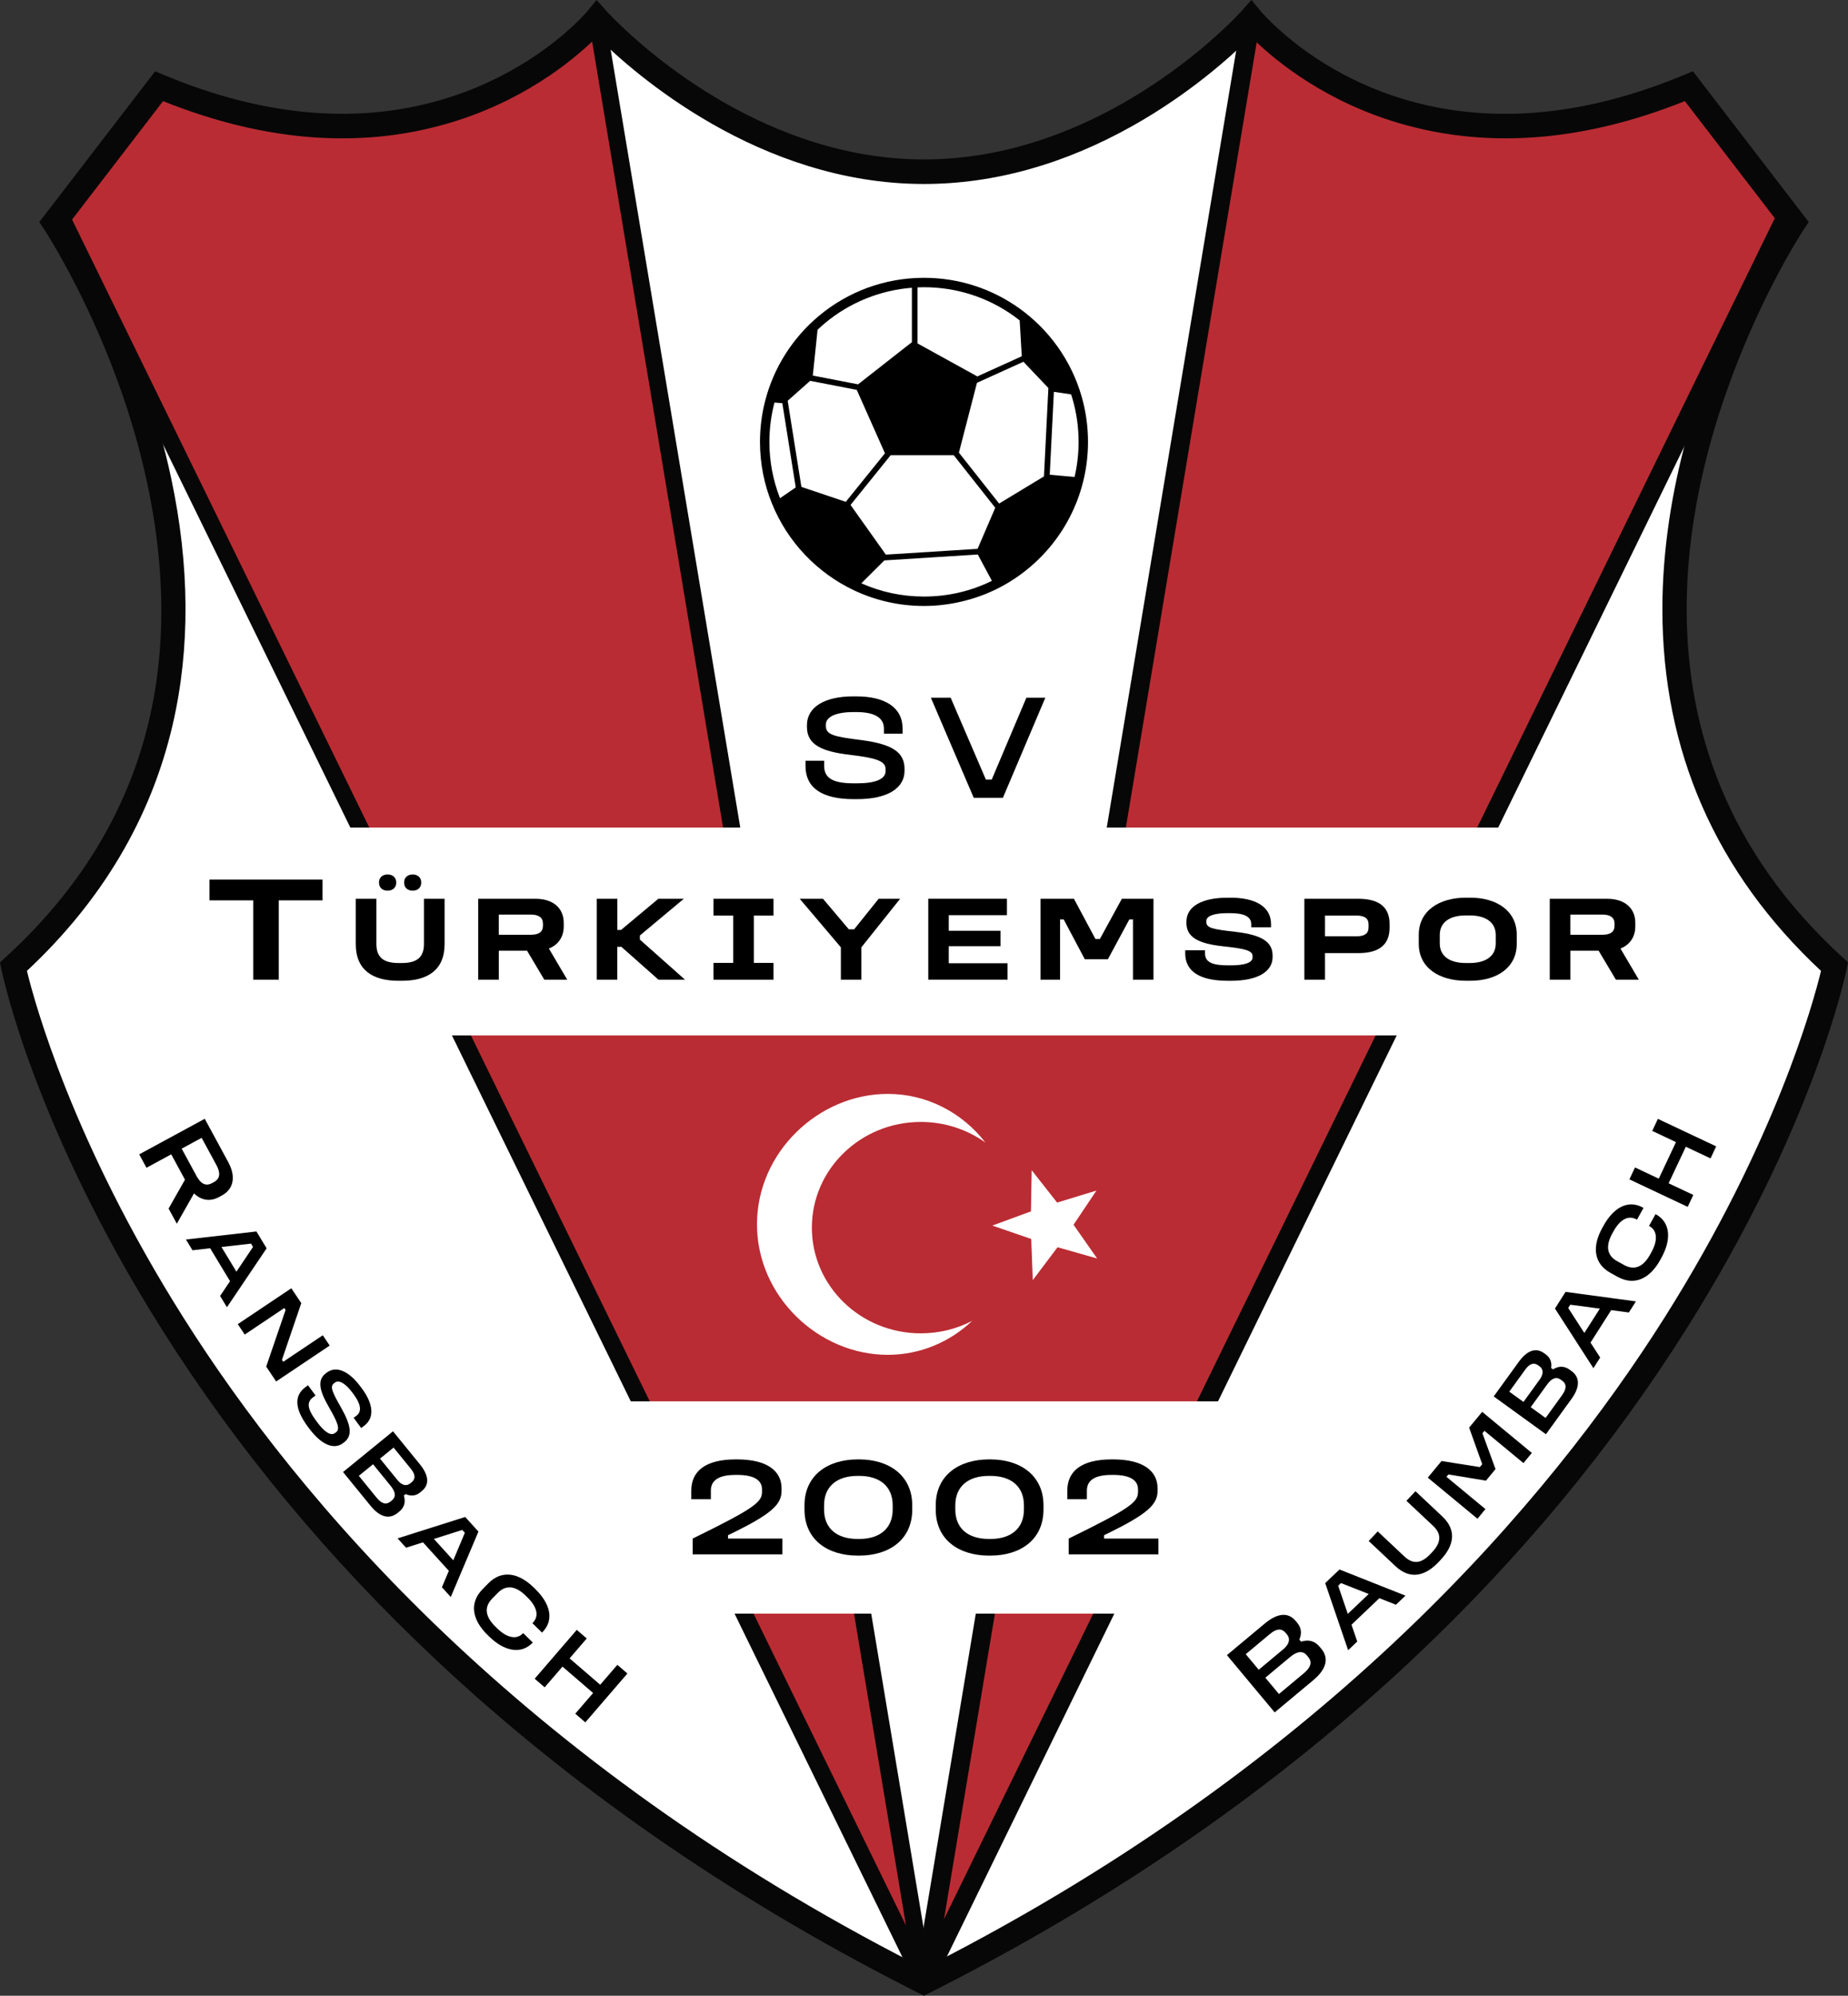
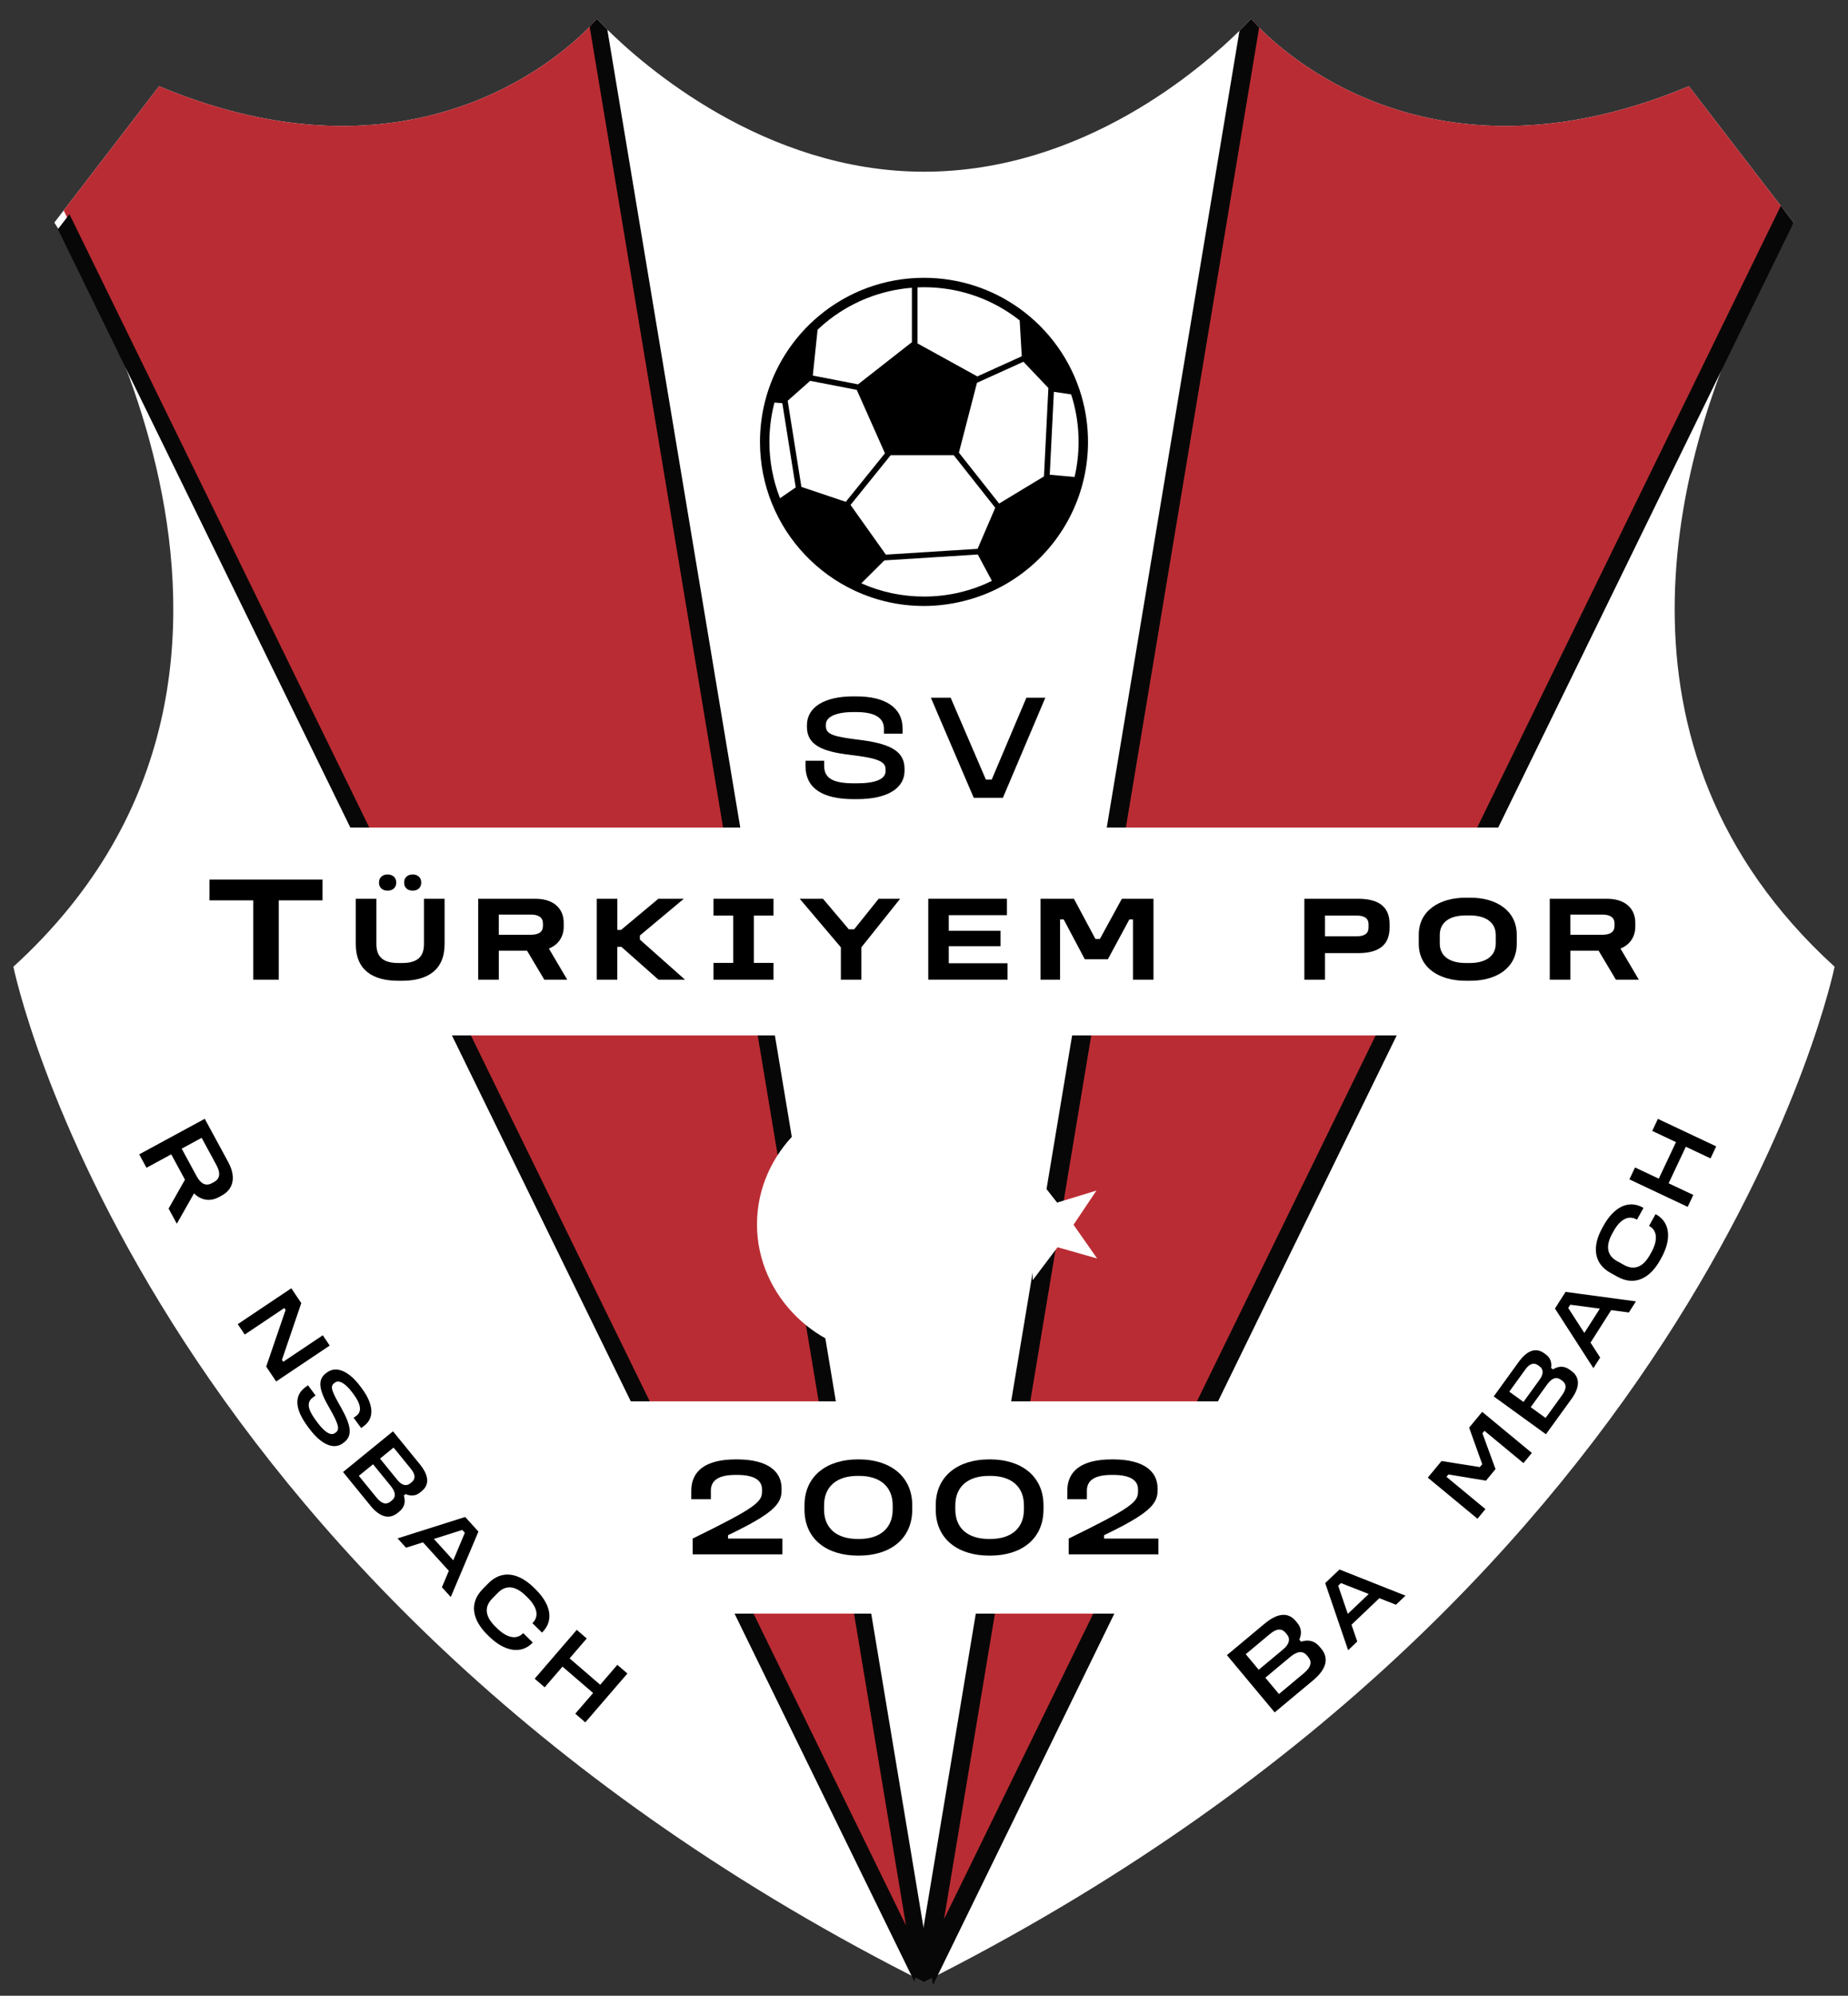
<svg xmlns="http://www.w3.org/2000/svg" id="_Шар_2" data-name="Шар 2" viewBox="0 0 979.88 1057.75">
  <rect x="0" y="0" width="979.88" height="1057.75" fill="#333333" stroke="none" />
  <defs>
    <style>      .cls-1 {        fill: #fff;      }      .cls-2 {        fill: #070707;      }      .cls-3 {        fill: #ba2c33;      }    </style>
  </defs>
  <g id="_Шар_1-2" data-name="Шар 1">
    <g>
      <path class="cls-1" d="M972.77,512.36s-65.96,324.95-475.45,534.35c-1.06.55-2.12,1.09-3.18,1.63-1.4.71-2.8,1.42-4.21,2.13-1.56-.79-3.12-1.57-4.67-2.36-.66-.34-1.32-.67-1.97-1.01C73.13,837.7,7.1,512.36,7.1,512.36,184.27,350.96,28.81,117.97,28.81,117.97l1.89-2.46,3.06-3.98,3.07-3.99,47.53-61.84c131.94,55.14,210.55-13.34,228.3-31.52,2.57-2.62,3.86-4.2,3.86-4.2,0,0,1.9,2.13,5.51,5.71,18.64,18.45,82.96,75.32,167.9,75.32s147.86-55.63,167.29-74.7c4.01-3.95,6.13-6.33,6.13-6.33,0,0,1.44,1.75,4.29,4.64,18.56,18.81,96.97,85.79,227.87,31.08l47.19,61.39,3.41,4.44,3.4,4.42,1.55,2.02s-7.61,11.41-17.55,30.93c-2.34,4.6-4.81,9.65-7.34,15.11l-.04.08c-35.25,76.06-82.04,231.05,46.64,348.27Z" />
      <g>
        <path class="cls-3" d="M487.4,1035.29L316.52,9.98s-1.29,1.58-3.86,4.2c-17.75,18.18-96.36,86.66-228.3,31.52l-47.53,61.84-3.07,3.99,5.16,10.62,447.24,920.56,3.77,7.76-2.53-15.18Z" />
        <path class="cls-2" d="M493.33,1043.47l-1.12-6.68h0s-2.53-15.2-2.53-15.2L322.03,15.69c-3.61-3.58-5.51-5.71-5.51-5.71,0,0-1.29,1.58-3.86,4.2l167.72,1006.32L36.83,113.52l-6.13,7.97,452.6,925.61,1.6,3.28.37-2.27c1.55.79,3.11,1.57,4.67,2.36,1.41-.71,2.81-1.42,4.21-2.13l-.81-4.87Z" />
      </g>
      <g>
        <path class="cls-3" d="M942.7,107.09l-47.19-61.39c-130.9,54.71-209.31-12.27-227.87-31.08-2.85-2.89-4.29-4.64-4.29-4.64l-171.14,1026.8h0s-2.28,13.69-2.28,13.69l3.4-7L940.95,122.15l5.16-10.62-3.41-4.44Z" />
        <path class="cls-2" d="M944.25,109.11l-443.7,908.06L667.64,14.62c-2.85-2.89-4.29-4.64-4.29-4.64,0,0-2.12,2.38-6.13,6.33l-167.54,1005.28-2.28,13.7-1.24,7.42-.9,5.4c1.55.79,3.11,1.57,4.67,2.36,1.41-.71,2.81-1.42,4.21-2.13l.61,3.67,2.57-5.3L951.06,117.97l-6.81-8.86Z" />
      </g>
-       <polygon class="cls-3" points="351.87 529.51 410.66 787.55 573.53 787.55 659.83 506.56 351.87 529.51" />
      <g>
        <polygon class="cls-1" points="547.04 620.21 560.52 637.37 581.38 631 569.23 649.12 581.74 666.99 560.75 661.04 547.62 678.46 546.8 656.66 526.17 649.55 546.65 642.03 547.04 620.21" />
        <path class="cls-1" d="M488.24,706.67c9.84,0,19.1-2.38,27.21-6.59-11.8,11.17-27.5,17.98-44.72,17.98-36.71,0-69.35-30.96-69.35-69.15s32.64-69.14,69.35-69.14c20.93,0,39.6,10.06,51.77,25.78-9.58-6.86-21.43-10.92-34.26-10.92-31.91,0-57.76,25.09-57.76,56.02s25.85,56.02,57.76,56.02Z" />
      </g>
      <rect class="cls-1" x="147.06" y="438.61" width="673.08" height="110.17" />
      <rect class="cls-1" x="249.4" y="742.71" width="468.4" height="112.52" />
      <path d="M573.43,209.84c-5.53-19.02-17.38-35.34-33.13-46.55h-.01c-14.21-10.11-31.59-16.05-50.36-16.05-21.18,0-40.58,7.56-55.66,20.14-13.91,11.6-24.14,27.46-28.68,45.58-1.71,6.8-2.62,13.91-2.62,21.24,0,11.6,2.27,22.66,6.39,32.78,8.24,20.24,23.88,36.67,43.56,45.94,11.23,5.29,23.77,8.25,37.01,8.25s26.8-3.2,38.37-8.91c23.3-11.46,40.71-33.05,46.5-59.03h0c1.38-6.14,2.1-12.49,2.1-19.03,0-8.46-1.21-16.63-3.47-24.36ZM553.56,252.49l-23.78,14.39-21.33-26.98,9.58-37.01,24.63-11.16,13.23,13.91-2.34,46.86ZM469.71,293.95l-18.72-26.33,21.28-26.37h33.43l22.02,27.86-9.37,21.78-48.65,3.06ZM424.93,258.05l-7.27-45.64,11.92-10.57,24.71,4.79,14.94,33.61-20.76,25.73-23.54-7.92ZM537.39,167.36l.58.41c.92.66,1.82,1.35,2.7,2.05l1.11,19-23.56,10.68-31.71-17.48v-29.71c1.14-.05,2.28-.08,3.42-.08,17.14,0,33.55,5.23,47.46,15.12ZM437.48,171.22c13.03-10.87,29.18-17.39,46.04-18.71v28.84l-28.55,22.35-23.99-4.65,2.53-24.28c1.28-1.22,2.6-2.41,3.97-3.55ZM407.97,234.2c0-6.77.83-13.51,2.47-20.02.07-.28.15-.55.22-.82l4.16.32,7.11,44.64-8.34,5.74c-3.72-9.51-5.63-19.55-5.63-29.86ZM489.93,316.17c-11.58,0-22.75-2.36-33.22-7.02l12.21-12.14,49.55-3.12,7.47,13.96c-11.24,5.52-23.36,8.32-36.01,8.32ZM556.61,251.61l2.2-43.94,9.13,1.35c.24.74.48,1.47.7,2.22,2.17,7.42,3.27,15.14,3.27,22.96,0,6.06-.67,12.09-1.98,17.92l-.1.47c-.01.06-.03.12-.05.19l-13.17-1.16Z" />
      <g>
        <path d="M390.84,773.48c16.08,0,23.57,6.23,23.57,15.34v1.26c0,7.19-4.89,12.3-28.38,23.57v1.78h28.83v8.38h-47.58v-8.38c33.57-16.38,36.76-19.49,36.76-24.83v-1.19c0-4.82-4-7.71-13.19-7.71h-.74c-9.19,0-13.19,2.96-13.19,8.38v4.52h-10.38v-4.52c0-10.38,7.49-16.6,23.57-16.6h.74Z" />
        <path d="M455.55,773.48c15.79,0,28.16,8.45,28.16,24.38v2.15c0,16.16-12.38,24.46-28.16,24.46h-.74c-15.86,0-28.24-8.3-28.24-24.46v-2.15c0-15.93,12.3-24.38,28.24-24.38h.74ZM436.95,797.86v2.15c0,9.93,6.6,15.64,17.86,15.64h.74c11.12,0,17.79-5.71,17.79-15.64v-2.15c0-9.93-6.67-15.64-17.79-15.64h-.74c-11.19,0-17.86,5.71-17.86,15.64Z" />
        <path d="M525.14,773.48c15.79,0,28.16,8.45,28.16,24.38v2.15c0,16.16-12.38,24.46-28.16,24.46h-.74c-15.86,0-28.24-8.3-28.24-24.46v-2.15c0-15.93,12.3-24.38,28.24-24.38h.74ZM506.54,797.86v2.15c0,9.93,6.6,15.64,17.86,15.64h.74c11.12,0,17.79-5.71,17.79-15.64v-2.15c0-9.93-6.67-15.64-17.79-15.64h-.74c-11.19,0-17.86,5.71-17.86,15.64Z" />
        <path d="M590.22,773.48c16.08,0,23.57,6.23,23.57,15.34v1.26c0,7.19-4.89,12.3-28.38,23.57v1.78h28.83v8.38h-47.58v-8.38c33.57-16.38,36.76-19.49,36.76-24.83v-1.19c0-4.82-4-7.71-13.19-7.71h-.74c-9.19,0-13.19,2.96-13.19,8.38v4.52h-10.38v-4.52c0-10.38,7.49-16.6,23.57-16.6h.74Z" />
      </g>
      <g>
        <path d="M454.2,369.09c14.7,0,24.38,5.62,24.38,17.02v2.77h-9.9v-2.77c0-6.18-5.78-8.71-14.55-8.71h-1.73c-8.93,0-14.48,2.45-14.48,6.57v.87c0,4.59,4.28,5.62,19.05,7.44,16.05,2.14,22.65,6.33,22.65,15.28v.95c0,9.11-8.78,15.04-25.2,15.04h-1.73c-16.88,0-25.58-6.02-25.58-17.5v-2.85h9.9v2.85c0,6.89,5.63,9.11,15.68,9.11h1.8c9.53,0,15.08-2.14,15.08-6.49v-.95c0-4.35-4.65-5.94-19.05-7.68-14.85-1.74-22.65-5.38-22.65-14.73v-.95c0-9.66,9.45-15.28,24.53-15.28h1.8Z" />
        <path d="M504.08,369.8l18.68,43.39h3.08l18.38-43.39h10.05l-22.5,53.05h-15.45l-22.73-53.05h10.5Z" />
      </g>
      <g>
        <path d="M171.02,466.18v11.01h-23.2v42.04h-13.54v-42.04h-23.2v-11.01h59.94Z" />
        <path d="M199.58,476.35v24c0,6.66,3.39,10.05,11.65,10.05h1.92c8.26,0,11.65-3.39,11.65-10.05v-24h10.94v24c0,13.95-9.22,19.46-22.59,19.46h-1.92c-13.38,0-22.59-5.5-22.59-19.46v-24h10.94ZM205.66,463.48c2.62,0,4.42,1.79,4.42,4.03v.51c0,2.24-1.79,4.03-4.42,4.03h-.26c-2.69,0-4.42-1.79-4.42-4.03v-.51c0-2.24,1.73-4.03,4.42-4.03h.26ZM218.91,463.48c2.69,0,4.42,1.79,4.42,4.03v.51c0,2.24-1.73,4.03-4.42,4.03h-.19c-2.69,0-4.42-1.79-4.42-4.03v-.51c0-2.24,1.73-4.03,4.42-4.03h.19Z" />
        <path d="M283.93,476.35c9.41,0,14.98,4.99,14.98,12.74v1.98c0,5.5-2.94,9.73-7.87,11.65l9.73,16.51h-12.16l-9.15-15.36h-14.97v15.36h-10.94v-42.88h30.4ZM264.48,495.42h16.96c4.16,0,6.46-1.41,6.46-4.8v-1.09c0-3.26-2.3-4.8-6.46-4.8h-16.96v10.69Z" />
        <path d="M327.33,476.35v16.51h1.98l19.77-16.51h13.5l-23.29,19.46v2.18l23.93,21.25h-14.08l-19.65-17.41h-2.18v17.41h-10.88v-42.88h10.88Z" />
        <path d="M410.14,476.35v8.9h-10.43v25.09h10.43v8.9h-31.81v-8.9h10.43v-25.09h-10.43v-8.9h31.81Z" />
        <path d="M436.38,476.35l13.7,16.19h2.82l12.99-16.19h11.39l-20.54,25.73v17.15h-10.88v-17.15l-21.82-25.73h12.35Z" />
        <path d="M533.92,476.35v8.7h-30.85v8.26h27.45v8.19h-27.45v9.02h31.17v8.7h-42.04v-42.88h41.72Z" />
        <path d="M569.44,476.35l11.39,21.31h2.37l11.65-21.31h16.77v42.88h-10.88v-31.93h-1.92l-11.39,21.12h-12.22l-11.2-21.12h-1.92v31.93h-10.37v-42.88h17.73Z" />
-         <path d="M652.38,475.77c12.99,0,21.57,4.54,21.57,14.02v1.66h-10.5v-1.66c0-4.29-4.42-5.82-11.13-5.82h-1.47c-6.98,0-11.2,1.47-11.2,4.1v.58c0,3.14,3.07,3.84,15.68,5.25,13.76,1.66,19.45,5.25,19.45,12.61v.7c0,7.62-7.62,12.61-22.14,12.61h-1.54c-14.98,0-22.65-4.99-22.65-14.53v-1.66h10.5v1.66c0,4.93,4.35,6.34,12.22,6.34h1.47c7.23,0,11.52-1.34,11.52-4.22v-.64c0-2.94-3.71-3.97-15.81-5.25-12.74-1.41-19.26-4.67-19.26-12.35v-.64c0-8.19,8.32-12.74,21.69-12.74h1.6Z" />
        <path d="M720.22,476.35c11.84,0,16.58,5.12,16.58,13.31v2.05c0,8.38-4.8,13.44-16.58,13.44h-17.66v14.08h-10.94v-42.88h28.61ZM702.56,496.25h16.57c4.22,0,6.53-1.28,6.53-4.8v-1.47c0-3.39-2.3-4.74-6.53-4.74h-16.57v11.01Z" />
        <path d="M779.67,475.77c13.89,0,24.57,6.98,24.57,19.65v4.8c0,12.74-10.69,19.58-24.57,19.58h-2.43c-14.14,0-24.96-6.85-24.96-19.58v-4.8c0-12.67,10.82-19.65,24.96-19.65h2.43ZM763.42,495.55v4.48c0,6.72,5.25,10.37,13.82,10.37h2.05c8.51,0,13.82-3.65,13.82-10.37v-4.48c0-6.72-5.31-10.37-13.82-10.37h-2.05c-8.58,0-13.82,3.65-13.82,10.37Z" />
        <path d="M852.12,476.35c9.41,0,14.98,4.99,14.98,12.74v1.98c0,5.5-2.94,9.73-7.87,11.65l9.73,16.51h-12.16l-9.15-15.36h-14.97v15.36h-10.94v-42.88h30.4ZM832.67,495.42h16.96c4.16,0,6.46-1.41,6.46-4.8v-1.09c0-3.26-2.3-4.8-6.46-4.8h-16.96v10.69Z" />
      </g>
      <g>
        <path d="M121.08,616.04c4.05,7.47,2.9,14.13-3.43,17.57l-1.61.87c-4.67,2.53-9.5,1.66-13.16-1.99l-9.12,16.09-4.36-8.04,8.68-15.31-7.29-13.43-13.12,7.12-3.85-7.11,34.75-18.85,12.52,23.08ZM96.34,608.79l7.85,14.47c2.14,3.94,4.76,5.68,8.18,3.82l1.04-.56c3.47-1.88,3.5-5.05,1.36-9l-7.85-14.47-10.58,5.74Z" />
-         <path d="M141.37,661.62l-21.04,31.22-3.62-5.98,5.27-7.84-10.56-17.45-9.36,1.08-3.46-5.71,37.37-4.26,5.41,8.94ZM117.44,660.91l7.92,13.09,8.8-13.14-1.06-1.75-15.67,1.79Z" />
        <path d="M159.75,690.65l-10.25,30.07.68,1.02,20.98-14.05,3.66,5.47-28.39,19.02-5.28-7.88,10.28-30.02-.68-1.02-20.98,14.05-3.69-5.51,28.39-19.02,5.28,7.88Z" />
        <path d="M191.93,735.95c5.94,8.04,6.93,15.49,1.02,19.85l-1.44,1.06-4-5.42,1.44-1.06c3.2-2.36,2.18-6.49-1.36-11.29l-.7-.94c-3.6-4.88-7.12-6.98-9.25-5.41l-.45.33c-2.38,1.76-1.19,4.49,3.84,13.27,5.37,9.6,5.86,14.81,1.23,18.24l-.49.36c-4.72,3.48-11.34.95-17.97-8.03l-.7-.94c-6.82-9.23-7.21-16.29-1.26-20.69l1.48-1.09,4,5.42-1.48,1.09c-3.57,2.64-2.45,6.56,1.61,12.06l.73.99c3.85,5.21,7.2,7.43,9.45,5.76l.49-.36c2.26-1.67,1.2-4.82-3.71-13.36-5.09-8.79-6.36-14.45-1.52-18.03l.49-.36c5.01-3.7,11.74-.68,17.82,7.57l.73.99Z" />
        <path d="M222.58,776.02c4.64,5.69,5.43,10.7,1.04,14.28l-.83.68c-2.41,1.96-5.03,2.06-7.7.88l-.95.77c1.01,3.26.38,6.2-2.38,8.46l-.95.77c-4.15,3.38-9.14,2.58-14.36-3.82l-14.56-17.87,26.49-21.58,14.21,17.44ZM190.27,782.21l9.37,11.5c2.8,3.44,5.22,3.9,7.47,2.07l.67-.55c2.29-1.87,2.05-4.43-.66-7.75l-9.31-11.43-7.55,6.15ZM201.5,773.07l9.24,11.35c2.32,2.85,4.76,3.42,6.82,1.75l.71-.58c2.05-1.67,2.11-4.03-.37-7.07l-9.21-11.31-7.2,5.86Z" />
        <path d="M253.68,811.75l-14.66,34.67-4.7-5.17,3.67-8.71-13.71-15.1-8.98,2.85-4.49-4.95,35.85-11.34,7.03,7.74ZM230.06,815.63l10.29,11.33,6.12-14.58-1.37-1.51-15.03,4.76Z" />
        <path d="M283.97,842.34c7.86,7.72,9.96,16.28,3.64,22.72l-.21.22-5.1-5,.21-.22c3.32-3.39,2.48-8.21-2.8-13.39l-1.02-1c-5.21-5.11-10.34-5.92-14.73-1.45l-2.96,3.02c-4.54,4.62-3.59,9.7,1.62,14.81l1.02,1c5.28,5.18,10.34,6,13.59,2.68l.18-.18,5.1,5-.18.18c-6.18,6.3-15.07,4.36-22.93-3.35l-1.02-1c-7.68-7.54-9.93-16.53-2.47-24.14l2.96-3.02c7.39-7.54,16.39-5.42,24.08,2.12l1.02,1Z" />
        <path d="M311.11,868.39l-9.09,10.55,16.23,13.98,9.09-10.55,5.33,4.59-22.31,25.89-5.33-4.59,9.46-10.97-16.23-13.98-9.46,10.97-5.29-4.56,22.31-25.89,5.29,4.56Z" />
      </g>
      <g>
        <path d="M670.55,860.54c6.52-5.44,12.31-6.43,16.5-1.4l.79.95c2.3,2.76,2.45,5.79,1.12,8.9l.91,1.09c3.75-1.21,7.17-.53,9.81,2.65l.91,1.09c3.97,4.76,3.11,10.54-4.23,16.67l-20.48,17.08-25.32-30.35,19.98-16.67ZM667.42,884.97l13-10.85c3.26-2.72,3.89-5.55,1.93-7.91l-.68-.82c-1.96-2.36-4.68-2.39-8.17.52l-12.96,10.81,6.88,8.25ZM678.15,897.83l13.18-11c3.94-3.29,4.45-6.09,2.29-8.67l-.64-.77c-2.19-2.63-5.15-2.31-8.96.87l-13.09,10.92,7.22,8.65Z" />
        <path d="M710.24,831.83l35,13.87-5.06,4.81-8.79-3.47-14.78,14.06,3.06,8.91-4.84,4.6-12.16-35.58,7.58-7.2ZM714.66,855.35l11.09-10.54-14.72-5.78-1.48,1.41,5.11,14.92Z" />
-         <path d="M730.52,811.64l14.2,13.34c4.39,4.12,8.85,3.84,13.74-1.37l.98-1.04c4.85-5.17,4.89-9.68.51-13.8l-14.2-13.34,4.79-5.09,14.16,13.31c7.92,7.44,6.22,15.58-.83,23.08l-.98,1.04c-7.06,7.51-15.07,9.71-22.99,2.27l-14.16-13.31,4.79-5.09Z" />
        <path d="M764.36,774.34l20.3,3.22,1.27-1.53-6.94-19.38,6.92-8.37,26.33,21.78-4.45,5.38-20.68-17.1-1.07,1.3,6.94,18.98-5.07,6.13-19.91-3.29-1.04,1.26,20.67,17.1-4.22,5.11-26.34-21.78,7.28-8.8Z" />
        <path d="M805.22,721.89c4.31-5.95,8.95-8,13.53-4.69l.87.63c2.52,1.82,3.29,4.33,2.84,7.22l.99.72c2.89-1.81,5.89-1.97,8.79.13l.99.72c4.34,3.14,4.85,8.17,0,14.86l-13.52,18.67-27.68-20.04,13.19-18.22ZM807.8,743.03l8.58-11.85c2.15-2.97,2.08-5.48-.07-7.04l-.74-.54c-2.15-1.55-4.43-1.01-6.74,2.17l-8.55,11.81,7.52,5.44ZM819.53,751.52l8.7-12.02c2.6-3.59,2.43-6.05.07-7.75l-.7-.51c-2.4-1.73-4.81-.84-7.32,2.63l-8.64,11.94,7.89,5.71Z" />
        <path d="M830.12,684.7l37.31,5.03-3.75,5.89-9.37-1.25-10.96,17.21,5.12,7.92-3.59,5.63-20.38-31.61,5.62-8.82ZM840.08,706.47l8.22-12.9-15.68-2.07-1.1,1.72,8.55,13.25Z" />
        <path d="M850.25,649.61c5.34-9.64,13.03-13.95,20.93-9.58l.27.15-3.46,6.25-.27-.15c-4.15-2.3-8.57-.2-12.16,6.27l-.69,1.25c-3.53,6.38-2.95,11.54,2.54,14.58l3.7,2.05c5.67,3.14,10.3.87,13.84-5.51l.69-1.25c3.58-6.47,3.02-11.56-1.04-13.81l-.22-.12,3.46-6.25.22.12c7.72,4.27,8.23,13.36,2.89,23l-.69,1.25c-5.21,9.41-13.28,13.98-22.61,8.82l-3.7-2.05c-9.24-5.11-9.6-14.35-4.39-23.77l.69-1.25Z" />
        <path d="M866.95,618.75l12.59,5.94,9.13-19.37-12.59-5.94,3-6.37,30.91,14.57-3,6.37-13.1-6.17-9.13,19.37,13.1,6.17-2.98,6.32-30.91-14.57,2.98-6.32Z" />
      </g>
-       <path class="cls-2" d="M489.93,1057.75l-4.75-2.4c-.96-.48-1.91-.96-2.87-1.45l-.78-.4c-.42-.21-.83-.42-1.24-.64-94.05-48.01-177.8-106.2-248.88-172.92-56.91-53.42-105.87-112.39-145.51-175.27C18.25,597.39,1.42,517.02.73,513.66l-.73-3.61,2.73-2.48c71.65-65.27,96.99-149.91,75.31-251.56C61.77,179.68,23.79,122.15,23.41,121.58l-2.58-3.87,61.44-79.93,4.61,1.93c54.63,22.83,105.92,26.71,152.45,11.55,37.14-12.1,60.41-33.13,68.69-41.62,2.29-2.34,3.47-3.76,3.48-3.78L316.32,0l5.06,5.65s1.84,2.06,5.24,5.42c17.4,17.22,80.62,73.43,163.32,73.43s145.33-55.75,162.74-72.84c3.77-3.71,5.81-5.99,5.83-6.02l5.05-5.66,4.82,5.85s1.33,1.6,3.9,4.2c19.98,20.25,94.94,82.22,220.74,29.65l4.61-1.93,61.43,79.93-2.58,3.87c-.07.11-7.55,11.38-17.17,30.27-2.49,4.9-4.93,9.91-7.23,14.89l-.08.17c-36.46,78.71-79.01,227.53,45.16,340.64l2.73,2.48-.73,3.61c-.68,3.36-17.5,83.64-85.04,190.82-39.59,62.83-88.47,121.76-145.29,175.14-70.97,66.68-154.59,124.84-248.53,172.88-.99.51-2.02,1.04-3.04,1.56l-.51.26c-1.29.65-2.58,1.31-3.88,1.96l-2.93,1.48ZM14.28,514.58c4.04,16.66,24.22,90.72,82.96,183.73,61.41,97.23,178.74,235.66,389,343,.43.22.8.41,1.17.6l.82.42c.56.28,1.12.57,1.69.86.31-.16.62-.31.92-.47l.48-.25c1-.51,1.99-1.02,2.99-1.53,209.95-107.36,327.11-245.69,388.42-342.83,58.64-92.91,78.8-166.87,82.84-183.53-55.84-52.11-84.14-116.62-84.11-191.79.02-64.35,21.09-123.3,38.76-161.43l.08-.17c2.36-5.1,4.85-10.22,7.4-15.24,6.7-13.16,12.33-22.66,15.42-27.63l-49.75-64.73c-55.48,22.22-107.91,25.69-155.92,10.33-39.61-12.68-64.9-35.12-74.19-44.47-.47.47-.97.96-1.5,1.49-10.07,9.88-31.35,28.93-60.79,45.53-36.52,20.59-73.89,31.04-111.06,31.04-87.66,0-154.17-59.09-172.47-77.2-.3-.3-.59-.58-.86-.86-9.51,9.58-34.37,31.5-73.25,44.17-48.25,15.72-101,12.35-156.86-10.02l-49.75,64.72c9.04,14.52,39.5,66.91,54.01,134.97,9.91,46.47,10.18,90.49.82,130.83-11.47,49.41-37.47,93.29-77.29,130.46Z" />
    </g>
  </g>
</svg>